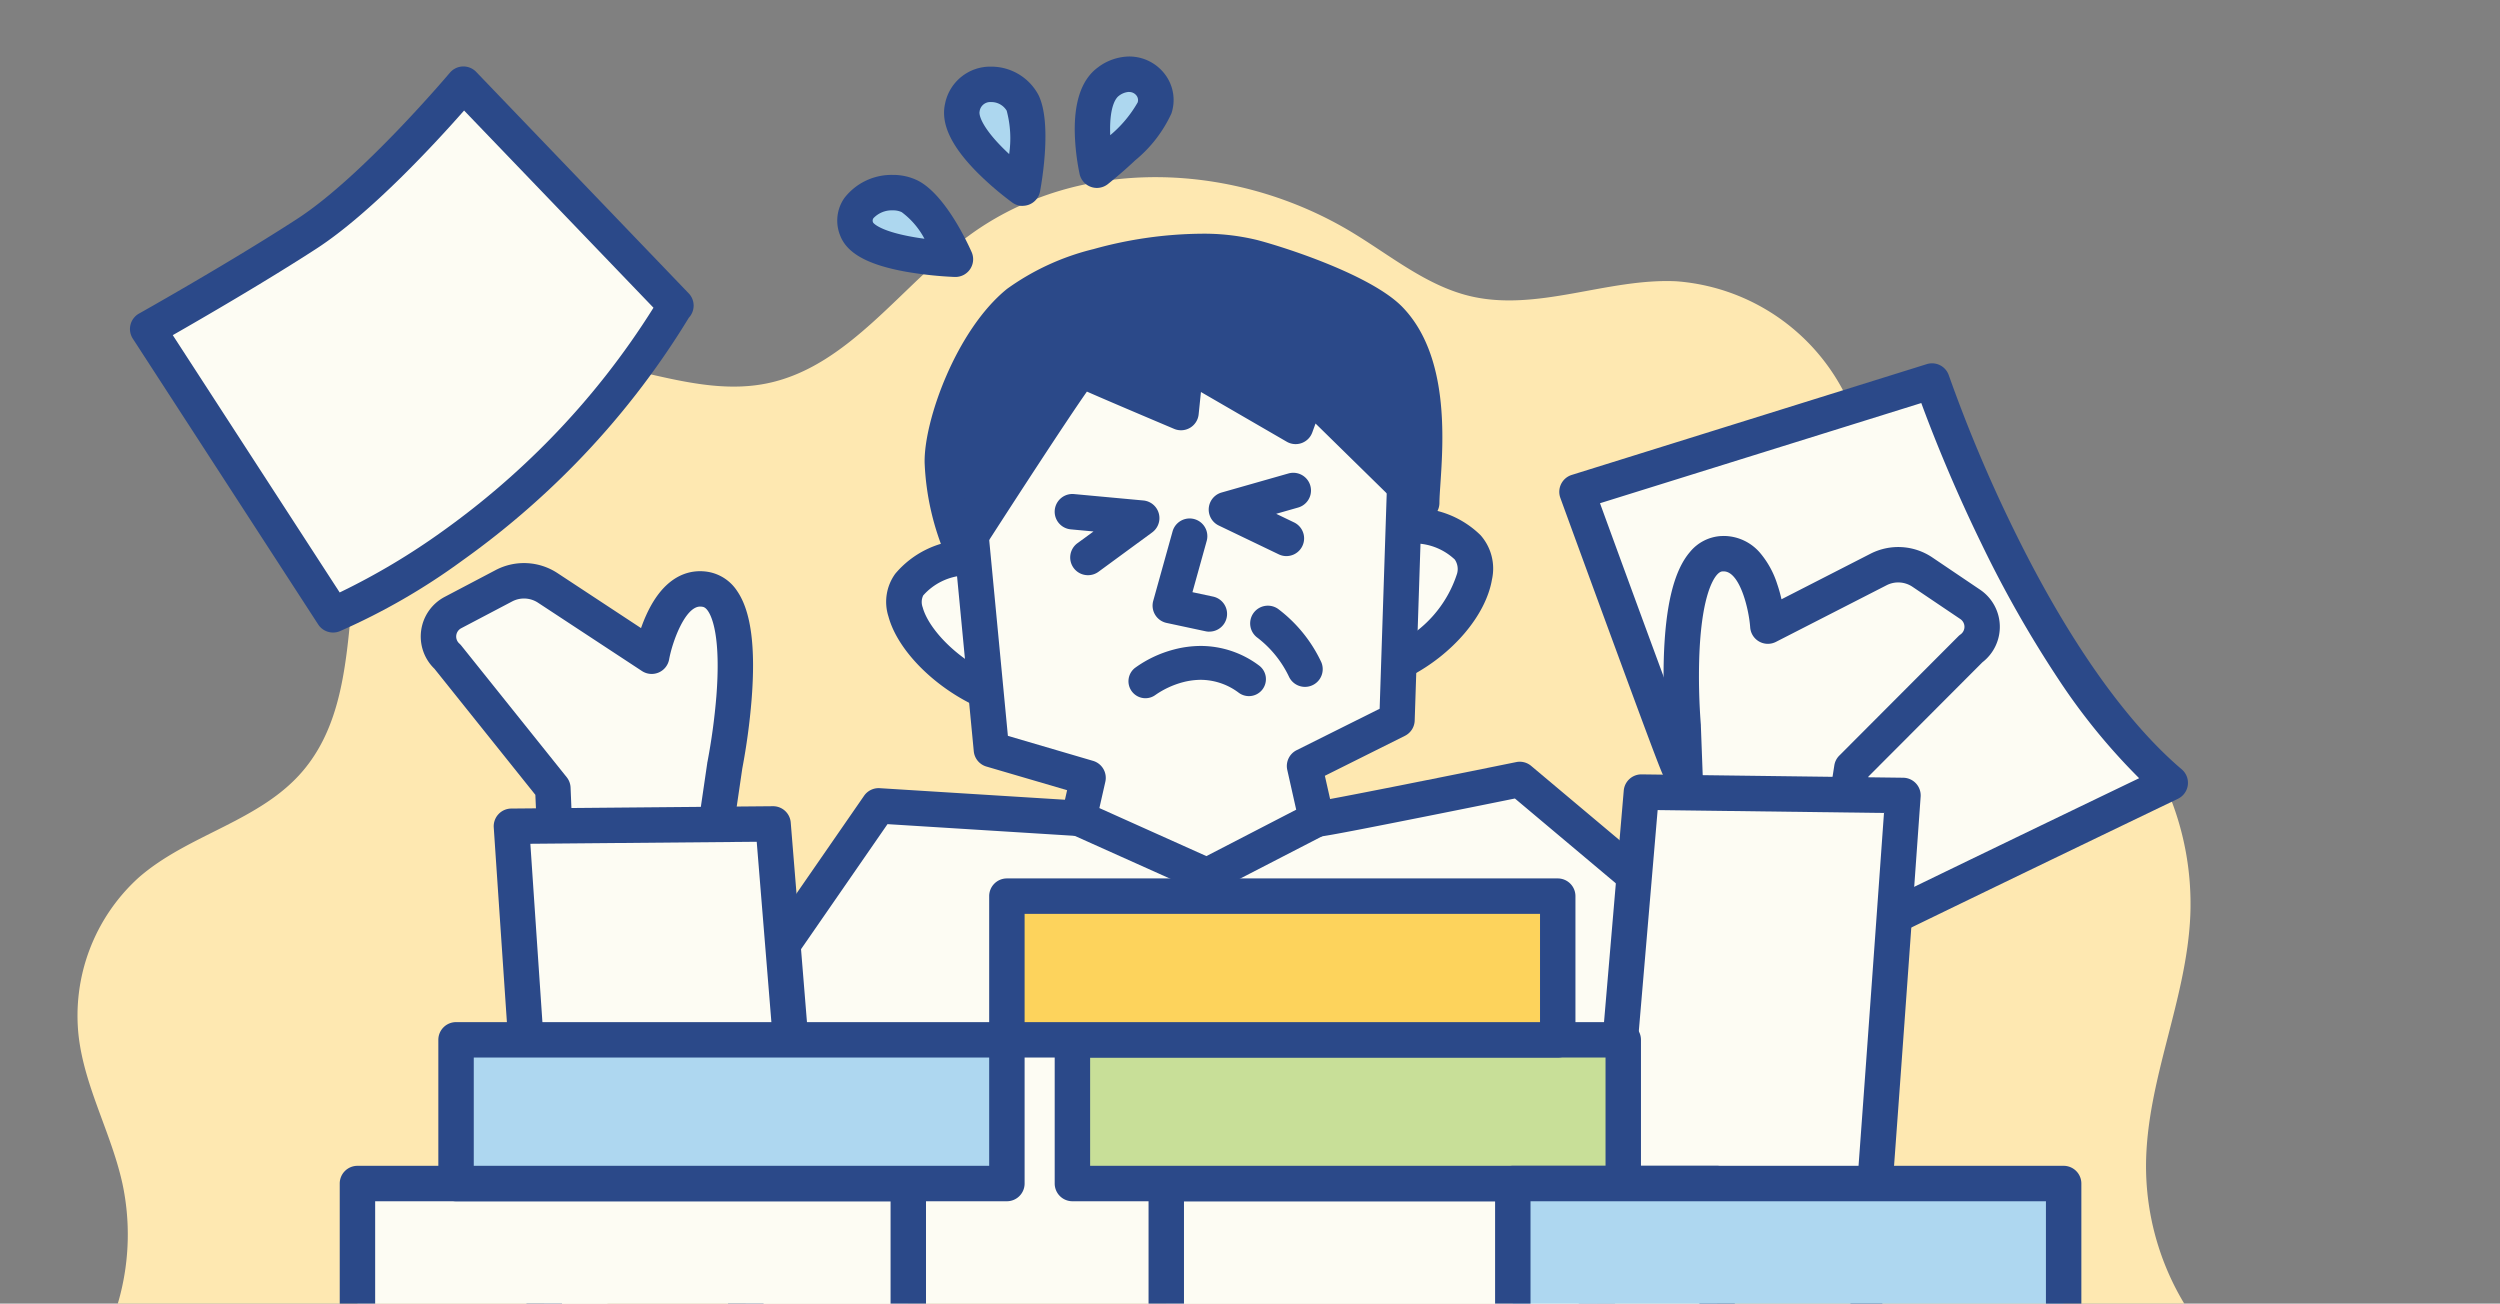
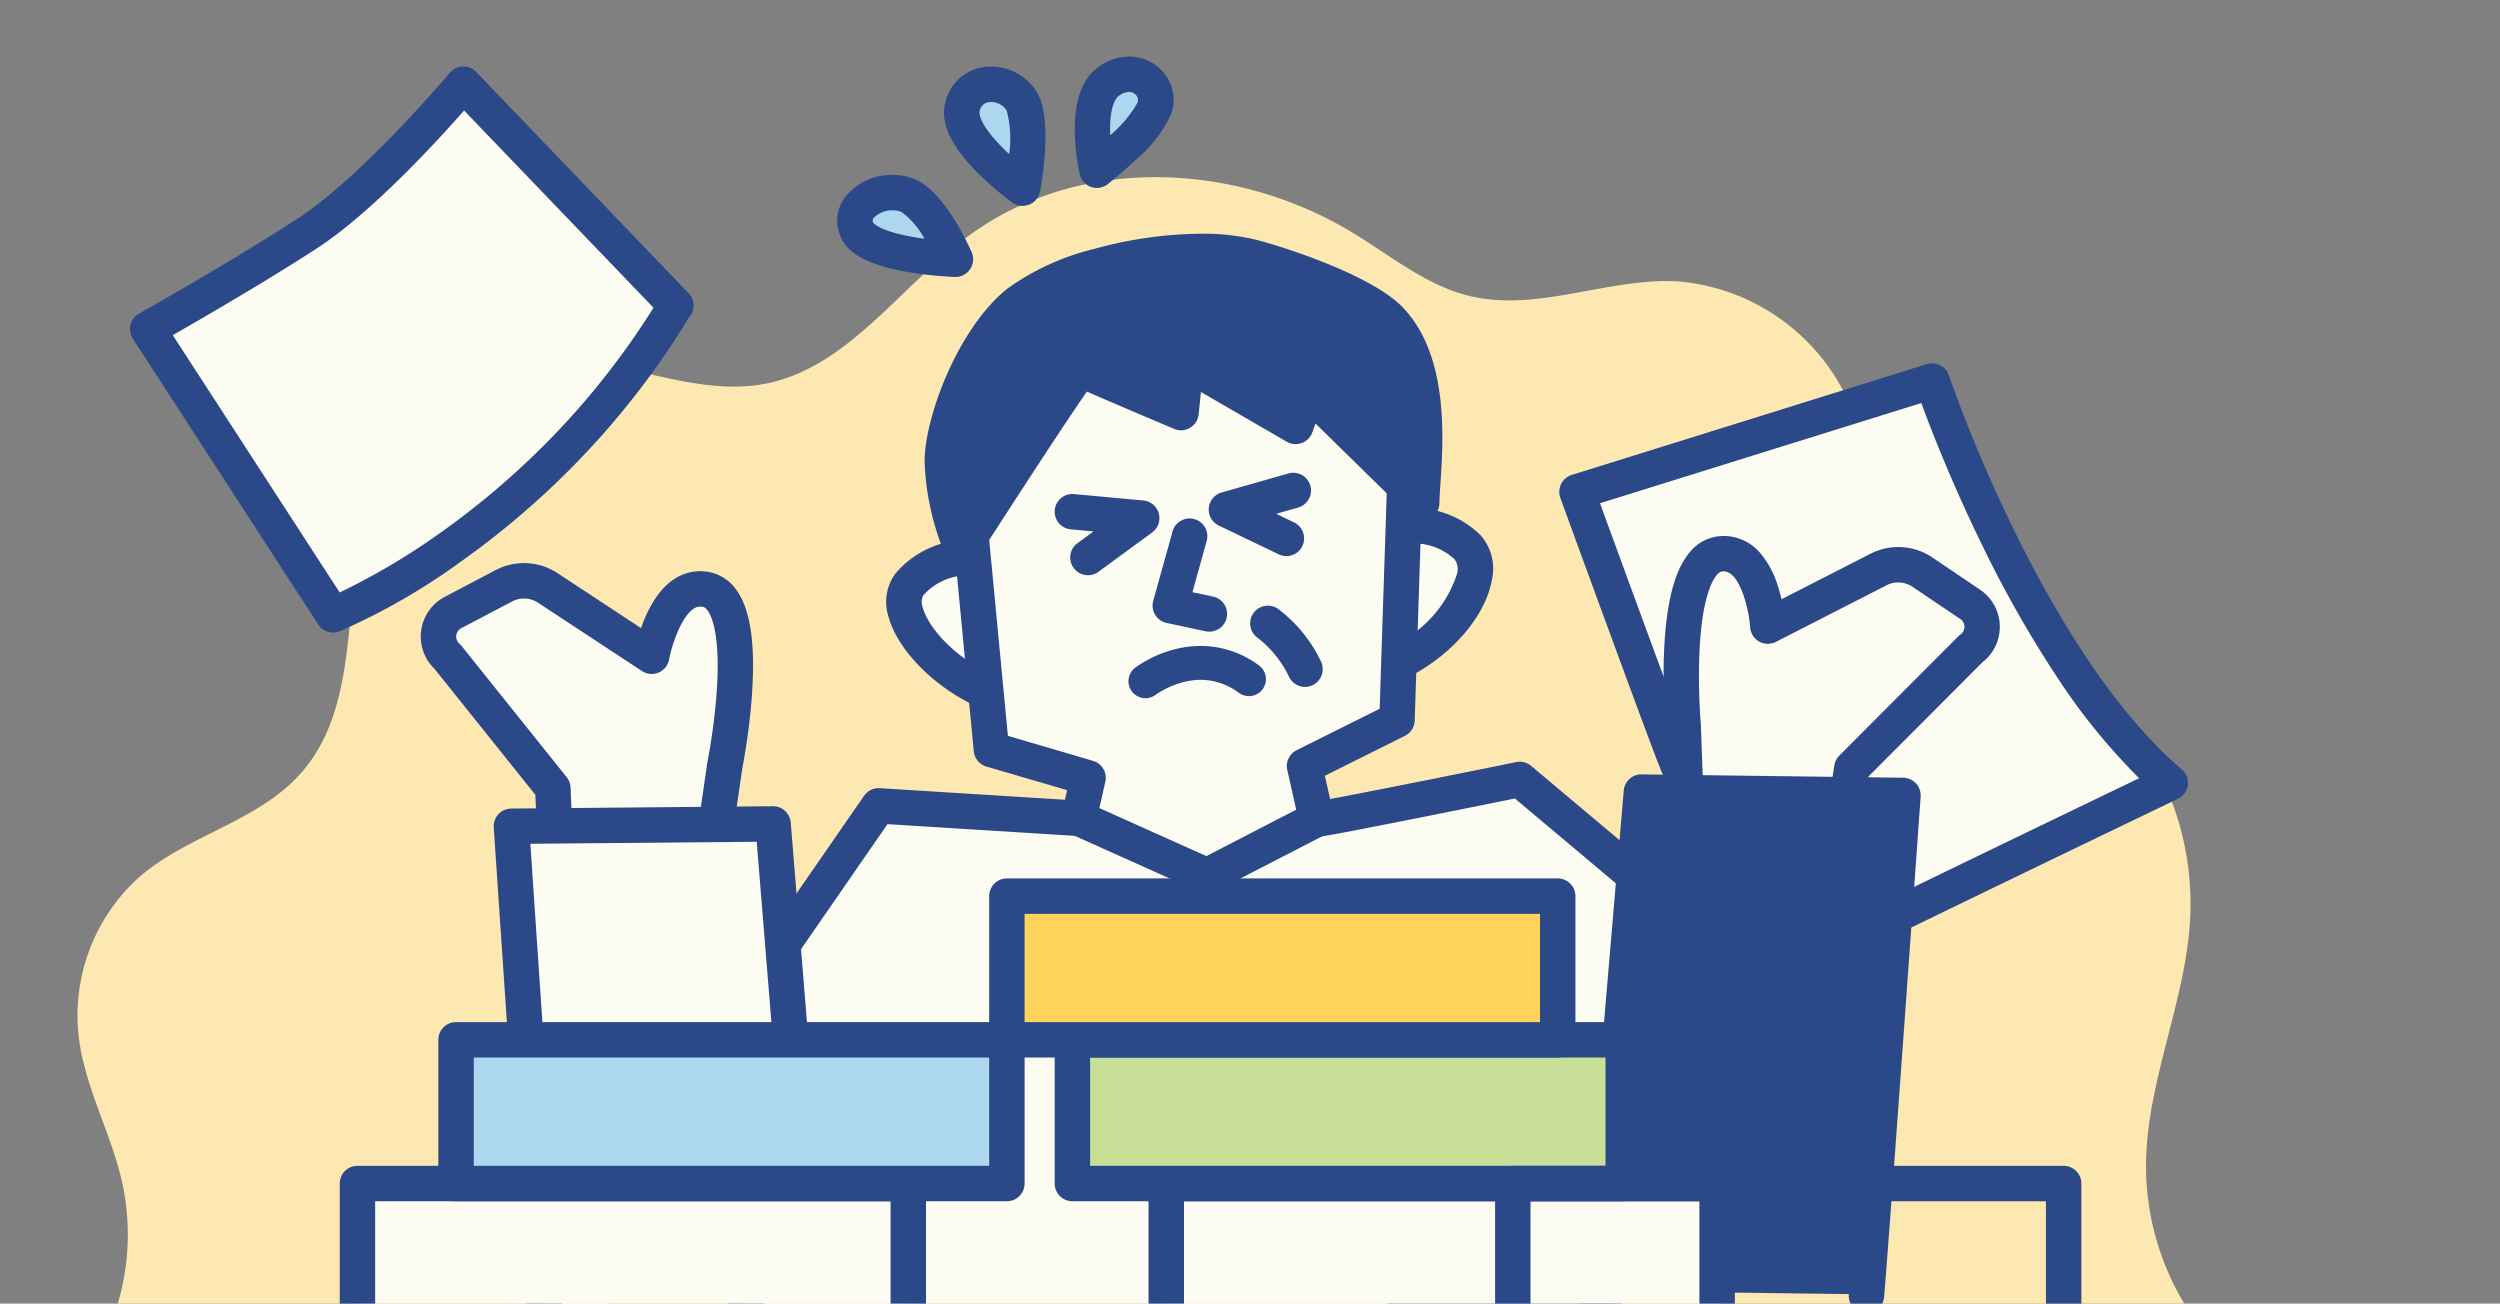
<svg xmlns="http://www.w3.org/2000/svg" width="140" height="73" viewBox="0 0 140 73">
  <rect x="0" y="0" width="140" height="73" fill="#808080" stroke="none" />
  <defs>
    <clipPath id="clip-path">
      <rect id="長方形_44498" data-name="長方形 44498" width="140" height="73" transform="translate(180 4647)" fill="#fff" stroke="#707070" stroke-width="1" />
    </clipPath>
    <clipPath id="clip-path-2">
      <rect id="長方形_44497" data-name="長方形 44497" width="163.936" height="74.901" transform="translate(0 0.439)" fill="none" />
    </clipPath>
  </defs>
  <g id="icon_attention" transform="translate(-180 -4647)" clip-path="url(#clip-path)">
    <g id="アートワーク_21" data-name="アートワーク 21" transform="translate(250.175 4685.876)">
      <g id="グループ_227667" data-name="グループ 227667" transform="translate(-82.175 -39.124)">
        <path id="パス_397280" data-name="パス 397280" d="M137.012,76.547a14.932,14.932,0,0,1-4.834-11.053c.026-4.756,2.282-9.243,2.48-14a16.2,16.2,0,0,0-5.515-12.812c-3.847-3.263-9.409-4.745-11.579-9.4-.823-1.766-1.025-3.775-1.671-5.62A11.547,11.547,0,0,0,105.881,16c-3.9-.186-7.829,1.754-11.631.812-2.378-.59-4.364-2.232-6.477-3.517-6.541-3.98-15.3-4.4-21.5.139-3.8,2.783-6.715,7.306-11.262,8.271-4.141.879-8.31-1.534-12.532-1.359A11.029,11.029,0,0,0,33,27.215c-2.093,5.2-.448,11.922-4.006,16.165-2.4,2.866-6.434,3.569-9.231,6.015a10.432,10.432,0,0,0-3.356,8.9c.34,2.866,1.841,5.44,2.454,8.256a13.679,13.679,0,0,1-2.968,11.695Z" transform="translate(0 0)" fill="#fee8b1" />
        <g id="グループ_227665" data-name="グループ 227665" transform="translate(0 0)">
          <g id="グループ_227664" data-name="グループ 227664" clip-path="url(#clip-path-2)">
            <path id="パス_397281" data-name="パス 397281" d="M72.419,46.07l-11.215-.7-5.948,8.6L53.663,74.531h47.478l5.01-23.032-9.045-7.6S86,46.158,85.723,46.122" fill="#fdfcf3" />
            <path id="パス_397281_-_アウトライン" data-name="パス 397281 - アウトライン" d="M101.141,75.523H53.663a.992.992,0,0,1-.989-1.069L54.267,53.9a.992.992,0,0,1,.173-.488l5.948-8.6a.992.992,0,0,1,.878-.426l11.215.7a.992.992,0,1,1-.123,1.98L61.7,46.4l-5.477,7.92L54.735,73.539h45.607l4.713-21.666-8.22-6.909c-.912.185-3.019.612-5.124,1.031-5.785,1.154-5.889,1.14-6.118,1.11a.992.992,0,0,1,.1-1.975c.705-.087,7.222-1.393,11.216-2.205a.992.992,0,0,1,.836.213l9.045,7.6a.992.992,0,0,1,.331.97l-5.01,23.032A.992.992,0,0,1,101.141,75.523Z" fill="#2b4989" />
            <path id="パス_397282" data-name="パス 397282" d="M106.035,43.253c-.165-.221-5.724-15.461-5.724-15.461L120.2,21.586s5.29,15.661,13.339,22.5c0,0-18.167,8.734-18.463,8.961" fill="#fdfcf3" />
            <path id="パス_397282_-_アウトライン" data-name="パス 397282 - アウトライン" d="M115.077,54.038a.992.992,0,0,1-.6-1.779c.131-.1.266-.2,9.515-4.672,3.051-1.474,6.112-2.948,7.8-3.759a34.888,34.888,0,0,1-4.55-5.591,64.248,64.248,0,0,1-4.275-7.53c-1.69-3.462-2.846-6.449-3.375-7.889L101.6,28.429c2.1,5.759,5.007,13.664,5.31,14.356a.992.992,0,0,1-1.67,1.061c-.126-.169-.19-.254-3.06-8.065-1.395-3.795-2.787-7.612-2.8-7.65a.992.992,0,0,1,.637-1.287L119.9,20.639a.992.992,0,0,1,1.235.63,81.529,81.529,0,0,0,3.614,8.591c2.984,6.107,6.244,10.765,9.427,13.47a.992.992,0,0,1-.212,1.65c-7.012,3.371-17.636,8.5-18.357,8.9A.987.987,0,0,1,115.077,54.038Z" fill="#2b4989" />
            <path id="パス_397283" data-name="パス 397283" d="M49.854,17.363l-11.9-12.4s-4.954,5.9-8.773,8.379-8.907,5.33-8.907,5.33L30.652,34.678A43.869,43.869,0,0,0,49.731,17.524" fill="#fdfcf3" />
            <path id="パス_397283_-_アウトライン" data-name="パス 397283 - アウトライン" d="M30.652,35.67a.992.992,0,0,1-.833-.452L19.438,19.213a.992.992,0,0,1,.347-1.405c.051-.028,5.106-2.868,8.853-5.3,3.652-2.368,8.5-8.126,8.553-8.184a.992.992,0,0,1,1.476-.049l11.9,12.4a.992.992,0,0,1,.007,1.367,45.7,45.7,0,0,1-6.352,8.178,46.779,46.779,0,0,1-6.334,5.421A36.188,36.188,0,0,1,31.019,35.6.99.99,0,0,1,30.652,35.67ZM21.675,19.016l9.347,14.41A38.541,38.541,0,0,0,36.8,29.985a44.794,44.794,0,0,0,6.04-5.183,43.748,43.748,0,0,0,5.755-7.321L37.989,6.437c-1.534,1.745-5.208,5.752-8.272,7.738C26.885,16.011,23.327,18.073,21.675,19.016Z" fill="#2b4989" />
            <path id="パス_397284" data-name="パス 397284" d="M115.266,46.07l-8.835-.451-.168-4.672s-.851-9.5,2.154-9.69C110.708,31.113,111,35.31,111,35.31l6.2-3.173a2.42,2.42,0,0,1,2.454.15l2.672,1.805a1.517,1.517,0,0,1,.034,2.491l-6.665,6.68Z" fill="#fdfcf3" />
            <path id="パス_397284_-_アウトライン" data-name="パス 397284 - アウトライン" d="M115.267,47.062h-.051l-8.835-.451a.992.992,0,0,1-.941-.955l-.167-4.647a36.632,36.632,0,0,1-.1-3.892c.09-2.966.569-4.915,1.464-5.957a2.438,2.438,0,0,1,1.717-.892c.058,0,.118-.006.176-.006a2.688,2.688,0,0,1,2.054.971,5.081,5.081,0,0,1,.942,1.73c.1.288.176.575.238.844l4.987-2.552a3.412,3.412,0,0,1,3.461.211l2.673,1.805a2.509,2.509,0,0,1,.13,4.065l-6.385,6.4-.384,2.487A.992.992,0,0,1,115.267,47.062Zm-7.877-2.388,7.032.359.3-1.922a.992.992,0,0,1,.278-.549l6.665-6.68a.993.993,0,0,1,.125-.106.524.524,0,0,0-.011-.861L119.1,33.109a1.428,1.428,0,0,0-1.447-.089l-6.2,3.173a.992.992,0,0,1-1.442-.813c-.08-1.092-.6-3.134-1.483-3.134l-.052,0c-.055,0-.169.011-.335.2-.263.306-.885,1.378-.986,4.725a34.914,34.914,0,0,0,.094,3.683q0,.026,0,.053Z" fill="#2b4989" />
            <path id="パス_397285" data-name="パス 397285" d="M65.994,31.474a4.314,4.314,0,0,0-3.077,1.509c-1.155,1.482,1.247,4.762,4.62,6.112" fill="#fdfcf3" />
            <path id="パス_397285_-_アウトライン" data-name="パス 397285 - アウトライン" d="M67.537,40.087a.989.989,0,0,1-.368-.071c-2.6-1.04-4.874-3.243-5.414-5.239a2.684,2.684,0,0,1,.38-2.4,5.325,5.325,0,0,1,3.846-1.891l.028,1.984h.007A3.345,3.345,0,0,0,63.7,33.593a.849.849,0,0,0-.029.667c.331,1.223,2.005,3.022,4.235,3.914a.992.992,0,0,1-.369,1.913Z" fill="#2b4989" />
            <path id="パス_397286" data-name="パス 397286" d="M90.976,29.7A4.312,4.312,0,0,1,94.184,30.9c1.292,1.364-.46,4.676-3.689,6.344" fill="#fdfcf3" />
            <path id="パス_397286_-_アウトライン" data-name="パス 397286 - アウトライン" d="M90.5,38.239a.992.992,0,0,1-.456-1.874,6.607,6.607,0,0,0,3.554-4,.946.946,0,0,0-.13-.783,3.321,3.321,0,0,0-2.406-.9.992.992,0,0,1-.163-1.978,5.323,5.323,0,0,1,4.01,1.513A2.821,2.821,0,0,1,95.55,32.7c-.339,2-2.188,4.183-4.6,5.429A.988.988,0,0,1,90.5,38.239Z" fill="#2b4989" />
            <path id="パス_397287" data-name="パス 397287" d="M90.7,26.236l-.471,14.327-5.178,2.584.669,2.975-6.135,3.166L72.419,46.07l.511-2.264-5.412-1.586L66.26,29.041l6.4-10.219,6.415-1.978Z" fill="#fdfcf3" />
            <path id="パス_397287_-_アウトライン" data-name="パス 397287 - アウトライン" d="M79.071,15.852a.992.992,0,0,1,.623.22l11.631,9.392a.992.992,0,0,1,.368.8L91.223,40.6a.992.992,0,0,1-.549.855l-4.482,2.237.5,2.216a.992.992,0,0,1-.513,1.1l-6.135,3.166a.992.992,0,0,1-.861.023l-7.169-3.218a.992.992,0,0,1-.562-1.124l.306-1.356-4.518-1.324a.992.992,0,0,1-.709-.858L65.272,29.136a.992.992,0,0,1,.147-.621l6.4-10.219a.992.992,0,0,1,.549-.422L78.779,15.9A.992.992,0,0,1,79.071,15.852ZM89.695,26.7l-10.836-8.75L73.3,19.662,67.28,29.282l1.162,12.174,4.768,1.4a.992.992,0,0,1,.689,1.171L73.565,45.5l5.993,2.69,5.029-2.6-.5-2.227a.992.992,0,0,1,.525-1.105l4.648-2.32Z" fill="#2b4989" />
            <path id="パス_397288" data-name="パス 397288" d="M79.724,35.622a1,1,0,0,1-.209-.022l-2.186-.468a.992.992,0,0,1-.748-1.237L77.666,30a.992.992,0,0,1,1.911.533l-.8,2.877,1.155.247a.992.992,0,0,1-.207,1.962Z" fill="#2b4989" />
            <path id="パス_397289" data-name="パス 397289" d="M101.985,67.253l1.93-22.648,14.649.188s-1.708,24.051-2.046,28" fill="#fdfcf3" />
-             <path id="パス_397289_-_アウトライン" data-name="パス 397289 - アウトライン" d="M116.519,73.79q-.043,0-.086,0a.992.992,0,0,1-.9-1.073c.293-3.429,1.637-22.267,1.97-26.942l-12.675-.163-1.852,21.728A.992.992,0,0,1,101,67.169l1.93-22.648a.992.992,0,0,1,1-.908l14.649.188a.992.992,0,0,1,.977,1.062c-.017.241-1.712,24.1-2.047,28.019A.992.992,0,0,1,116.519,73.79Z" fill="#2b4989" />
+             <path id="パス_397289_-_アウトライン" data-name="パス 397289 - アウトライン" d="M116.519,73.79q-.043,0-.086,0a.992.992,0,0,1-.9-1.073l-12.675-.163-1.852,21.728A.992.992,0,0,1,101,67.169l1.93-22.648a.992.992,0,0,1,1-.908l14.649.188a.992.992,0,0,1,.977,1.062c-.017.241-1.712,24.1-2.047,28.019A.992.992,0,0,1,116.519,73.79Z" fill="#2b4989" />
            <path id="パス_397290" data-name="パス 397290" d="M43.081,47.228l8.831.515.677-4.625s1.882-9.354-1.085-9.868C49.243,32.858,48.491,37,48.491,37l-5.817-3.829a2.419,2.419,0,0,0-2.456-.12l-2.853,1.5a1.517,1.517,0,0,0-.305,2.473l5.9,7.367Z" fill="#fdfcf3" />
            <path id="パス_397290_-_アウトライン" data-name="パス 397290 - アウトライン" d="M51.913,48.735l-.058,0-8.831-.515a.992.992,0,0,1-.933-.947l-.111-2.514L36.33,37.7a2.509,2.509,0,0,1,.573-4.027l2.852-1.5a3.412,3.412,0,0,1,3.464.169l4.679,3.08c.08-.23.175-.473.285-.716.92-2.042,2.152-2.471,3.024-2.471a2.742,2.742,0,0,1,.467.041,2.438,2.438,0,0,1,1.609,1.074c.776,1.134,1.04,3.123.806,6.082a36.629,36.629,0,0,1-.522,3.859l-.673,4.6A.992.992,0,0,1,51.913,48.735Zm-7.88-2.445,7.029.41.545-3.725q0-.026.009-.052a35.058,35.058,0,0,0,.5-3.67c.26-3.324-.24-4.454-.467-4.786-.144-.211-.257-.23-.311-.239a.753.753,0,0,0-.128-.012c-.839,0-1.558,1.959-1.739,2.958a.992.992,0,0,1-1.522.651L42.129,34a1.427,1.427,0,0,0-1.449-.071l-2.852,1.5a.525.525,0,0,0-.106.856.993.993,0,0,1,.113.119l5.9,7.367a.992.992,0,0,1,.217.576Z" fill="#2b4989" />
            <path id="パス_397291" data-name="パス 397291" d="M57.132,69.043,55.29,46.387l-14.65.131s1.614,24.058,1.937,28.013" fill="#fdfcf3" />
            <path id="パス_397291_-_アウトライン" data-name="パス 397291 - アウトライン" d="M42.576,75.523a.992.992,0,0,1-.988-.911c-.32-3.917-1.922-27.787-1.938-28.027a.992.992,0,0,1,.981-1.058l14.65-.131a.992.992,0,0,1,1,.912l1.842,22.656a.992.992,0,1,1-1.978.161L54.376,47.387,41.7,47.5c.315,4.677,1.585,23.519,1.865,26.95a.992.992,0,0,1-.908,1.07Q42.617,75.523,42.576,75.523Z" fill="#2b4989" />
            <rect id="長方形_44491" data-name="長方形 44491" width="30.847" height="8.047" transform="translate(32.017 66.526)" fill="#fdfcf3" />
            <path id="長方形_44491_-_アウトライン" data-name="長方形 44491 - アウトライン" d="M0-.992H30.847A.992.992,0,0,1,31.839,0V8.047a.992.992,0,0,1-.992.992H0a.992.992,0,0,1-.992-.992V0A.992.992,0,0,1,0-.992ZM29.855.992H.992V7.055H29.855Z" transform="translate(32.017 66.526)" fill="#2b4989" />
            <rect id="長方形_44492" data-name="長方形 44492" width="30.847" height="8.047" transform="translate(77.311 66.526)" fill="#fdfcf3" />
            <path id="長方形_44492_-_アウトライン" data-name="長方形 44492 - アウトライン" d="M0-.992H30.847A.992.992,0,0,1,31.839,0V8.047a.992.992,0,0,1-.992.992H0a.992.992,0,0,1-.992-.992V0A.992.992,0,0,1,0-.992ZM29.855.992H.992V7.055H29.855Z" transform="translate(77.311 66.526)" fill="#2b4989" />
            <rect id="長方形_44493" data-name="長方形 44493" width="30.847" height="8.047" transform="translate(72.055 58.479)" fill="#c8df98" />
            <path id="長方形_44493_-_アウトライン" data-name="長方形 44493 - アウトライン" d="M0-.992H30.847A.992.992,0,0,1,31.839,0V8.047a.992.992,0,0,1-.992.992H0a.992.992,0,0,1-.992-.992V0A.992.992,0,0,1,0-.992ZM29.855.992H.992V7.055H29.855Z" transform="translate(72.055 58.479)" fill="#2b4989" />
-             <rect id="長方形_44494" data-name="長方形 44494" width="30.847" height="8.047" transform="translate(96.717 66.526)" fill="#aed7f0" />
            <path id="長方形_44494_-_アウトライン" data-name="長方形 44494 - アウトライン" d="M0-.992H30.847A.992.992,0,0,1,31.839,0V8.047a.992.992,0,0,1-.992.992H0a.992.992,0,0,1-.992-.992V0A.992.992,0,0,1,0-.992ZM29.855.992H.992V7.055H29.855Z" transform="translate(96.717 66.526)" fill="#2b4989" />
            <rect id="長方形_44495" data-name="長方形 44495" width="30.847" height="8.047" transform="translate(37.539 58.479)" fill="#aed7f0" />
            <path id="長方形_44495_-_アウトライン" data-name="長方形 44495 - アウトライン" d="M0-.992H30.847A.992.992,0,0,1,31.839,0V8.047a.992.992,0,0,1-.992.992H0a.992.992,0,0,1-.992-.992V0A.992.992,0,0,1,0-.992ZM29.855.992H.992V7.055H29.855Z" transform="translate(37.539 58.479)" fill="#2b4989" />
            <rect id="長方形_44496" data-name="長方形 44496" width="30.847" height="8.047" transform="translate(68.386 50.432)" fill="#fdd35c" />
            <path id="長方形_44496_-_アウトライン" data-name="長方形 44496 - アウトライン" d="M0-.992H30.847A.992.992,0,0,1,31.839,0V8.047a.992.992,0,0,1-.992.992H0a.992.992,0,0,1-.992-.992V0A.992.992,0,0,1,0-.992ZM29.855.992H.992V7.055H29.855Z" transform="translate(68.386 50.432)" fill="#2b4989" />
            <path id="パス_397292" data-name="パス 397292" d="M69.27,10.787s-3.794-2.718-3.377-4.519S68.617,4.7,69.264,6,69.27,10.787,69.27,10.787Z" fill="#add7ef" />
            <path id="パス_397292_-_アウトライン" data-name="パス 397292 - アウトライン" d="M69.27,11.779a.992.992,0,0,1-.578-.186A17.251,17.251,0,0,1,66.72,9.9c-1.466-1.479-2.052-2.741-1.794-3.857A2.577,2.577,0,0,1,67.5,3.98a2.993,2.993,0,0,1,2.651,1.582c.756,1.521.21,4.769.093,5.4a.992.992,0,0,1-.976.812ZM67.5,5.964a.6.6,0,0,0-.642.527c-.051.22.159.892,1.27,2.013.128.129.258.254.385.372a6.015,6.015,0,0,0-.139-2.431A1,1,0,0,0,67.5,5.964Z" fill="#2b4989" />
            <path id="パス_397293" data-name="パス 397293" d="M65.5,14.766s-4.948-.157-5.528-1.689,1.671-2.482,2.963-1.837S65.5,14.766,65.5,14.766Z" fill="#add7ef" />
            <path id="パス_397293_-_アウトライン" data-name="パス 397293 - アウトライン" d="M65.5,15.758H65.47a21.206,21.206,0,0,1-2.687-.285c-2.166-.382-3.354-1.031-3.737-2.045a2.209,2.209,0,0,1,.24-2.093A3.337,3.337,0,0,1,62,10.043a3.107,3.107,0,0,1,1.382.309c1.534.766,2.793,3.477,3.029,4.013a.992.992,0,0,1-.907,1.393Zm-4.6-3.039c.025.034.39.491,2.335.818.181.031.361.057.535.081a4.436,4.436,0,0,0-1.275-1.49,1.123,1.123,0,0,0-.5-.1,1.419,1.419,0,0,0-1.08.436A.234.234,0,0,0,60.9,12.719Z" fill="#2b4989" />
            <path id="パス_397294" data-name="パス 397294" d="M73.427,9.78s-.871-3.856.644-4.962,3,.208,2.585,1.475S73.427,9.78,73.427,9.78Z" fill="#add7ef" />
            <path id="パス_397294_-_アウトライン" data-name="パス 397294 - アウトライン" d="M73.427,10.772A.992.992,0,0,1,72.459,10a12.915,12.915,0,0,1-.27-2.259c-.047-1.808.39-3.06,1.3-3.723a2.97,2.97,0,0,1,1.745-.606,2.506,2.506,0,0,1,2.028,1.03A2.38,2.38,0,0,1,77.6,6.6a7.383,7.383,0,0,1-2.032,2.629c-.778.735-1.494,1.3-1.524,1.326A.992.992,0,0,1,73.427,10.772Zm1.8-5.377a1.016,1.016,0,0,0-.576.225c-.122.089-.518.5-.483,2.041,0,.053,0,.106.005.158a6.733,6.733,0,0,0,1.537-1.836.414.414,0,0,0-.063-.378A.51.51,0,0,0,75.231,5.4Z" fill="#2b4989" />
            <path id="パス_397295" data-name="パス 397295" d="M85.08,38.713a.992.992,0,0,1-.907-.59,6,6,0,0,0-1.747-2.156.992.992,0,1,1,1.151-1.617,7.97,7.97,0,0,1,2.41,2.968.993.993,0,0,1-.906,1.395Z" fill="#2b4989" />
            <path id="パス_397297" data-name="パス 397297" d="M65.881,31.008s6.525-10.16,6.69-10.051,5.566,2.395,5.566,2.395l.287-2.778,6.133,3.552.708-1.953,6.353,6.232c0-1.692.958-7.419-1.783-10.266-1.447-1.5-5.82-3.009-7.691-3.495-3.822-.993-10.548.467-13.122,2.548s-4.29,6.843-4.25,8.948A13.84,13.84,0,0,0,65.881,31.008Z" fill="#2b4989" />
            <path id="パス_397297_-_アウトライン" data-name="パス 397297 - アウトライン" d="M65.881,32l-.07,0a.992.992,0,0,1-.832-.576,14.779,14.779,0,0,1-1.2-5.263c-.045-2.354,1.774-7.439,4.618-9.738a13.942,13.942,0,0,1,4.841-2.226,23.185,23.185,0,0,1,6.027-.861,12.558,12.558,0,0,1,3.127.351c1.566.407,6.427,1.972,8.156,3.767,2.6,2.7,2.283,7.377,2.115,9.892-.029.439-.055.818-.055,1.062a.992.992,0,0,1-1.687.708l-5.251-5.151-.182.5a.992.992,0,0,1-1.43.52L79.253,22.2l-.129,1.253a.992.992,0,0,1-1.373.812c-2.74-1.159-4.149-1.764-4.884-2.087-1.122,1.594-4.2,6.323-6.15,9.365A.992.992,0,0,1,65.881,32ZM79.267,15.317c-3.5,0-7.816,1.187-9.621,2.646a10.947,10.947,0,0,0-2.82,4.09,11.384,11.384,0,0,0-1.062,4.068,11.351,11.351,0,0,0,.392,2.63c.6-.928,1.375-2.123,2.151-3.312.957-1.463,1.729-2.63,2.3-3.469.341-.5.612-.9.806-1.164.34-.471.609-.843,1.158-.843a1,1,0,0,1,.489.128c.291.143,2.407,1.048,4.231,1.822l.149-1.443a.992.992,0,0,1,1.484-.757l5.107,2.958.3-.838a.992.992,0,0,1,1.627-.37l4.789,4.7c.116-2.29.075-5.566-1.628-7.335C87.992,17.656,84.2,16.2,81.895,15.6A10.6,10.6,0,0,0,79.267,15.317Z" fill="#2b4989" />
            <path id="パス_397298" data-name="パス 397298" d="M72.925,32.459a.992.992,0,0,1-.588-1.792l.9-.657-1.274-.118a.992.992,0,1,1,.183-1.976l3.877.358a.992.992,0,0,1,.5,1.788l-3,2.2A.988.988,0,0,1,72.925,32.459Z" fill="#2b4989" />
            <path id="パス_397299" data-name="パス 397299" d="M84.037,31.39a.988.988,0,0,1-.429-.1l-3.358-1.613a.992.992,0,0,1,.158-1.848l3.744-1.067a.992.992,0,1,1,.544,1.908l-1.23.351,1,.481a.992.992,0,0,1-.43,1.887Z" fill="#2b4989" />
            <path id="合体_87" data-name="合体 87" d="M-9401.938,5264.788a.948.948,0,0,1,.175-1.329,6.5,6.5,0,0,1,2.143-1.017,5.942,5.942,0,0,1,1.529-.208,5.45,5.45,0,0,1,3.264,1.092.954.954,0,0,1,.38.621.956.956,0,0,1-.173.708.952.952,0,0,1-.767.389.958.958,0,0,1-.562-.182,3.561,3.561,0,0,0-2.136-.731,4.042,4.042,0,0,0-1.01.137,4.909,4.909,0,0,0-1.515.7.944.944,0,0,1-.573.193A.948.948,0,0,1-9401.938,5264.788Z" transform="translate(9477.328 -5225.813)" fill="#2b4989" />
          </g>
        </g>
        <g id="グループ_227666" data-name="グループ 227666" transform="translate(0 0)">
          <path id="パス_397300" data-name="パス 397300" d="M164.17,75.636c-.379.386-.676-.2-1.217-.2s-.541,0-1.082,0-.541-.1-1.082-.1-.54-.062-1.081-.062-.541.4-1.081.4-.541-.027-1.081-.027-.541-.006-1.081-.006-.541-.319-1.081-.319-.54.36-1.081.36-.54-.224-1.08-.224-.54.25-1.08.25-.541-.207-1.081-.207-.54-.061-1.08-.061-.54-.134-1.081-.134-.54.24-1.08.24-.54-.2-1.081-.2-.54.185-1.08.185-.541-.216-1.081-.216-.54.393-1.081.393-.541-.041-1.081-.041-.541-.067-1.081-.067-.541-.093-1.082-.093-.541-.119-1.082-.119-.541.082-1.082.082-.542-.021-1.083-.021-.541-.018-1.083-.018-.542-.107-1.083-.107-.542.276-1.084.276-.543.1-1.085.1-.542-.342-1.085-.342-.542-.019-1.085-.019-.543.185-1.086.185-.544.149-1.087.149-.543.021-1.087.021-.543-.335-1.086-.335-.543.022-1.086.022-.542.221-1.085.221-.542-.213-1.084-.213-.543.222-1.085.222-.542-.013-1.084-.013-.542-.128-1.083-.128-.542.078-1.084.078-.541.059-1.083.059-.542-.1-1.083-.1-.542.151-1.083.151-.542-.11-1.083-.11-.542-.233-1.083-.233-.542,0-1.083,0-.542.3-1.083.3-.542.01-1.083.01-.542-.311-1.084-.311-.542.4-1.083.4-.542-.032-1.084-.032-.543-.069-1.085-.069-.542-.184-1.085-.184-.542.115-1.085.115-.543-.159-1.086-.159-.543.187-1.086.187-.544-.212-1.087-.212-.544-.065-1.088-.065-.544-.032-1.087-.032-.544.471-1.087.471-.543-.348-1.086-.348-.543-.025-1.086-.025-.542.241-1.085.241-.542-.323-1.085-.323-.542.132-1.085.132-.542-.071-1.084-.071-.543.366-1.085.366-.542-.222-1.085-.222-.542.155-1.084.155-.543-.327-1.085-.327-.543.425-1.086.425-.542-.026-1.085-.026-.543-.451-1.086-.451-.544.077-1.087.077-.544.316-1.087.316-.545-.168-1.089-.168-.543-.148-1.087-.148-.544.147-1.088.147-.543.178-1.086.178-.543-.188-1.087-.188-.543.037-1.086.037-.542.07-1.085.07-.543.025-1.086.025-.543.062-1.086.062-.543-.123-1.086-.123-.543-.023-1.087-.023-.543-.24-1.087-.24-.543.335-1.087.335-.544.035-1.089.035-.544-.344-1.088-.344-.544.237-1.087.237-.544-.017-1.087-.017-.544.021-1.087.021-.544.145-1.087.145-.543-.266-1.087-.266-.543-.09-1.087-.09-.543-.005-1.087-.005-.544.37-1.088.37-.544.033-1.089.033-.544-.326-1.088-.326-.544.316-1.088.316-.541-.135-1.082-.135-.542.094-1.084.094-.542-.215-1.084-.215-.544-.011-1.087-.011-.544-.19-1.088-.19-.545.162-1.089.162-.544.009-1.087.009-.543-.024-1.086-.024-.543-.108-1.085-.108-.542.106-1.085.106-.542-.144-1.084-.144-.543.458-1.085.458-.543-.36-1.086-.36-.543.353-1.086.353-.545-.24-1.089-.24-.545-.048-1.09-.048-.545.282-1.089.282-.544-.17-1.088-.17-.543,0-1.087,0-.543-.176-1.087-.176-.544.344-1.088.344-.544-.244-1.089-.244-.545.166-1.091.166-.544-.063-1.089-.063-.544-.152-1.088-.152-.545-.028-1.089-.028-.546.159-1.091.159-.545.053-1.091.053-.545.067-1.089.067-.545.047-1.091.047-.545-.375-1.091-.375-.544-.04-1.087-.04-.543.182-1.086.182-.544.032-1.088.032-.546-.226-1.093-.226-.545.416-1.09.416-.545-.023-1.09-.023-.547-.4-1.094-.4-.546.194-1.092.194-.546-.2-1.093-.2-.545.29-1.089.29-.547.074-1.1.074-.548-.211-1.1-.211-.549.157-1.1.157-.581.173-.972-.214.112-.415.112-.96-.349-.544-.349-1.089S3.1,72.782,3.1,72.238s.344-.544.344-1.088-.329-.544-.329-1.087.357-.544.357-1.088.031-.544.031-1.088.046-.544.046-1.088S3.1,66.255,3.1,65.711s.442-.545.442-1.089-.358-.545-.358-1.09.378-.545.378-1.09-.074-.545-.074-1.09-.275-.545-.275-1.09.158-.544.158-1.089-.093-.544-.093-1.088.03-.545.03-1.089-.2-.544-.2-1.089.03-.544.03-1.088.3-.545.3-1.09-.121-.545-.121-1.09-.147-.545-.147-1.09S3.119,51,3.119,50.458s.052-.544.052-1.089.329-.542.329-1.085-.1-.542-.1-1.085-.139-.543-.139-1.087.08-.544.08-1.088-.254-.545-.254-1.09.322-.546.322-1.091.037-.544.037-1.089.053-.544.053-1.088-.373-.543-.373-1.087.281-.543.281-1.086-.117-.543-.117-1.087-.037-.543-.037-1.086.215-.544.215-1.088S3.3,34.688,3.3,34.143s-.021-.545-.021-1.09.246-.546.246-1.092-.092-.546-.092-1.091-.012-.545-.012-1.089-.012-.545-.012-1.089.056-.545.056-1.089-.3-.545-.3-1.09S3.1,25.967,3.1,25.421s.444-.546.444-1.092-.016-.546-.016-1.091-.024-.545-.024-1.091.008-.545.008-1.091.037-.546.037-1.092-.329-.546-.329-1.093.054-.545.054-1.091S3.2,17.234,3.2,16.688s.272-.547.272-1.094V14.505c0-.544-.171-.544-.171-1.088s.138-.545.138-1.089-.044-.548-.044-1.1S3.2,10.687,3.2,10.141,3.165,9.6,3.165,9.049s-.012-.548-.012-1.1.077-.547.077-1.094.183-.547.183-1.1-.031-.545-.031-1.091-.039-.548-.039-1.1.075-.549.075-1.1.071-.55.071-1.1S2.853.589,3.239.2,3.862.153,4.4.153s.541.291,1.082.291.541.011,1.081.011H7.648c.541,0,.541.055,1.081.055S9.27.291,9.81.291,10.351.5,10.891.5s.54-.127,1.081-.127.54-.209,1.08-.209.541-.058,1.081-.058.54.177,1.08.177.54-.132,1.081-.132.54.075,1.08.075.54.263,1.08.263S19,.433,19.535.433,20.075.2,20.615.2,21.156.063,21.7.063s.54,0,1.081,0S23.317.2,23.858.2s.54-.1,1.081-.1S25.48.057,26.02.057s.541.277,1.082.277.541-.056,1.082-.056.541.057,1.082.057.541-.258,1.083-.258S30.89.3,31.432.3s.541.216,1.083.216S33.057.138,33.6.138s.542-.044,1.084-.044.543.34,1.085.34.543-.189,1.086-.189S37.4.5,37.94.5s.544-.412,1.087-.412S39.57.18,40.114.18,40.657.3,41.2.3s.542-.232,1.085-.232.543.356,1.085.356.543-.069,1.085-.069S45,.366,45.539.366s.542-.179,1.084-.179.542.083,1.084.083.542.022,1.084.022.541.075,1.083.075.541.086,1.083.086S51.5.059,52.04.059s.541.246,1.083.246.541-.2,1.083-.2.541.032,1.083.032.541.143,1.083.143S56.914.13,57.455.13,58,.438,58.539.438,59.08.344,59.622.344s.542-.16,1.084-.16.542-.043,1.085-.043.542.171,1.084.171.543-.217,1.086-.217.543.183,1.086.183.543.053,1.086.053S66.677.1,67.22.1s.544.332,1.088.332S68.851.1,69.395.1s.543.365,1.087.365S71.025.3,71.568.3,72.11.162,72.653.162s.543.316,1.086.316S74.281.25,74.824.25s.542-.032,1.084-.032.543-.064,1.085-.064.542.184,1.085.184S78.62.059,79.162.059s.543.118,1.085.118.543.187,1.085.187.543-.248,1.085-.248S82.96.062,83.5.062s.543.294,1.086.294.544-.138,1.087-.138.544.2,1.087.2.544-.172,1.088-.172.544-.068,1.088-.068.544.245,1.087.245.544-.17,1.087-.17S91.656.145,92.2.145s.543-.063,1.086-.063.543.008,1.086.008.543.3,1.086.3S96,.265,96.543.265s.543.217,1.086.217.543-.3,1.086-.3.544.037,1.087.037.544-.045,1.088-.045.544-.021,1.088-.021.544.268,1.089.268.543-.011,1.087-.011.544-.34,1.087-.34.544.383,1.087.383.543-.238,1.087-.238.543.072,1.086.072.544.023,1.087.023.544-.027,1.088-.027.544.084,1.088.084.544-.143,1.089-.143.544.182,1.088.182.544-.187,1.088-.187S115.57.2,116.111.2s.542.21,1.083.21.543-.245,1.085-.245.543.062,1.087.062.544.178,1.088.178S121,.064,121.543.064s.543.115,1.087.115.543.115,1.086.115.542.1,1.085.1.542-.011,1.085-.011h1.084c.542,0,.542-.044,1.085-.044s.543.174,1.085.174.544,0,1.087,0,.544-.235,1.089-.235.545-.122,1.09-.122.545.175,1.089.175.544.02,1.087.02.544.121,1.087.121.544-.389,1.087-.389.544.322,1.088.322.545-.03,1.09-.03.545-.037,1.091-.037.544-.2,1.089-.2.544.05,1.088.05.545.191,1.089.191.546-.091,1.091-.091.545.133,1.091.133.544-.387,1.089-.387.545.232,1.09.232.546.235,1.092.235.544-.116,1.087-.116.543-.018,1.086-.018.544.033,1.088.033.546-.2,1.092-.2.545.112,1.09.112.546-.092,1.091-.092.547.174,1.093.174.546.1,1.092.1.547-.293,1.094-.293.544.074,1.089.074.547-.186,1.094-.186.548.35,1.1.35.549-.091,1.1-.091.855-.613,1.246-.226-.014.692-.014,1.237-.147.544-.147,1.089.029.544.029,1.088.044.544.044,1.088.056.544.056,1.087-.08.544-.08,1.088.083.544.083,1.088-.243.544-.243,1.088.335.544.335,1.088-.423.545-.423,1.089.1.545.1,1.09.337.545.337,1.09-.138.545-.138,1.09-.243.545-.243,1.09-.022.544-.022,1.089.331.544.331,1.088-.3.545-.3,1.089-.067.544-.067,1.089.266.544.266,1.088-.275.545-.275,1.09.215.545.215,1.09.248.545.248,1.09-.277.545-.277,1.091-.153.544-.153,1.089.322.542.322,1.084-.052.543-.052,1.086-.051.543-.051,1.087.019.544.019,1.088-.006.545-.006,1.09.021.546.021,1.091.116.544.116,1.089-.167.544-.167,1.088.217.543.217,1.087-.394.543-.394,1.086.075.543.075,1.087-.018.543-.018,1.086.319.544.319,1.088-.148.544-.148,1.088-.276.546-.276,1.091.4.546.4,1.092-.16.546-.16,1.091,0,.545,0,1.089-.121.545-.121,1.089.23.545.23,1.089.078.545.078,1.09-.208.546-.208,1.092-.239.546-.239,1.092.226.546.226,1.091-.08.545-.08,1.091.316.545.316,1.091-.27.546-.27,1.092.18.546.18,1.093-.093.545-.093,1.091-.088.546-.088,1.092.035.547.035,1.094.094.544.094,1.089,0,.544,0,1.088-.047.545-.047,1.089-.143.548-.143,1.095.066.546.066,1.092.12.546.12,1.092-.152.548-.152,1.1-.027.547-.027,1.094,0,.547,0,1.1.106.545.106,1.091-.182.548-.182,1.1.283.549.283,1.1-.326.59-.183,1.122C164.129,75.063,164.556,75.244,164.17,75.636Z" fill="none" />
        </g>
      </g>
    </g>
  </g>
</svg>